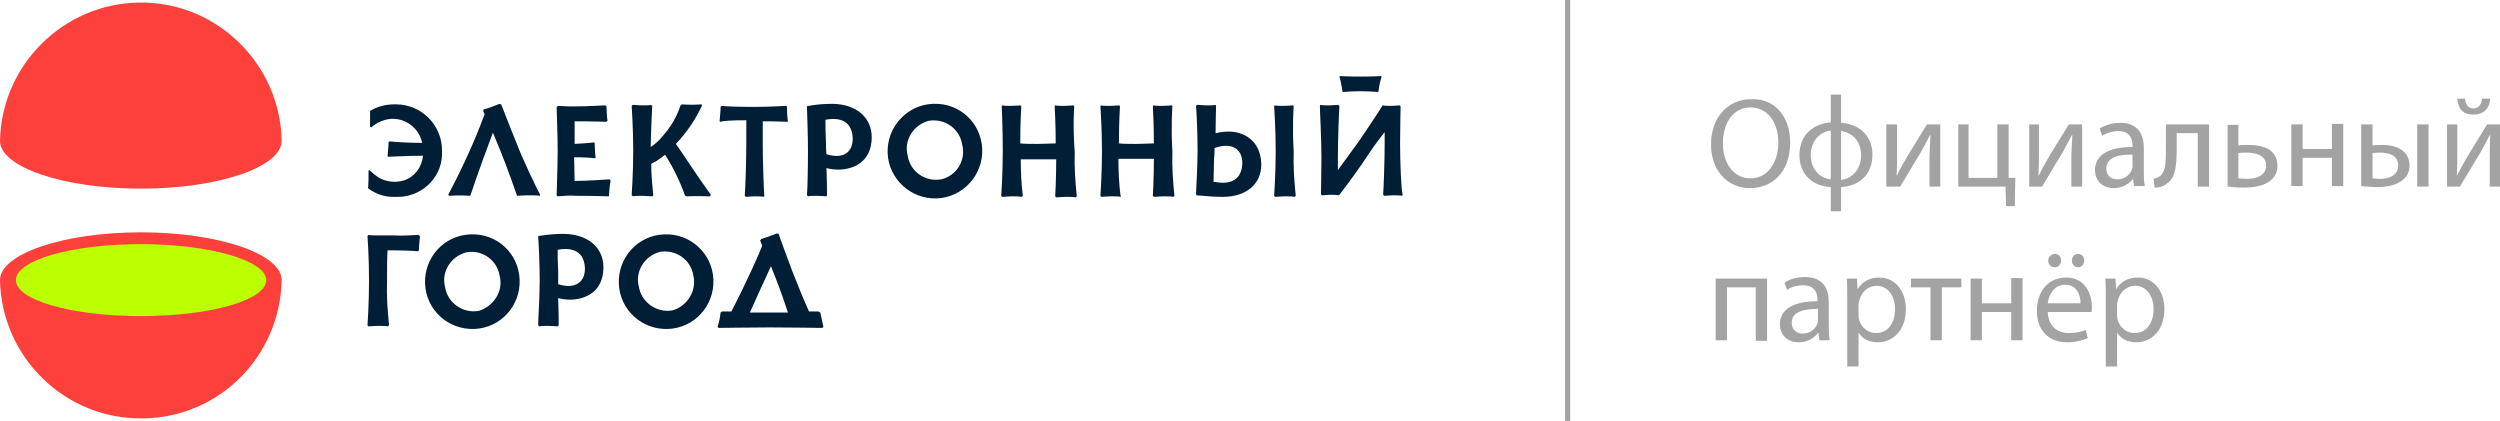
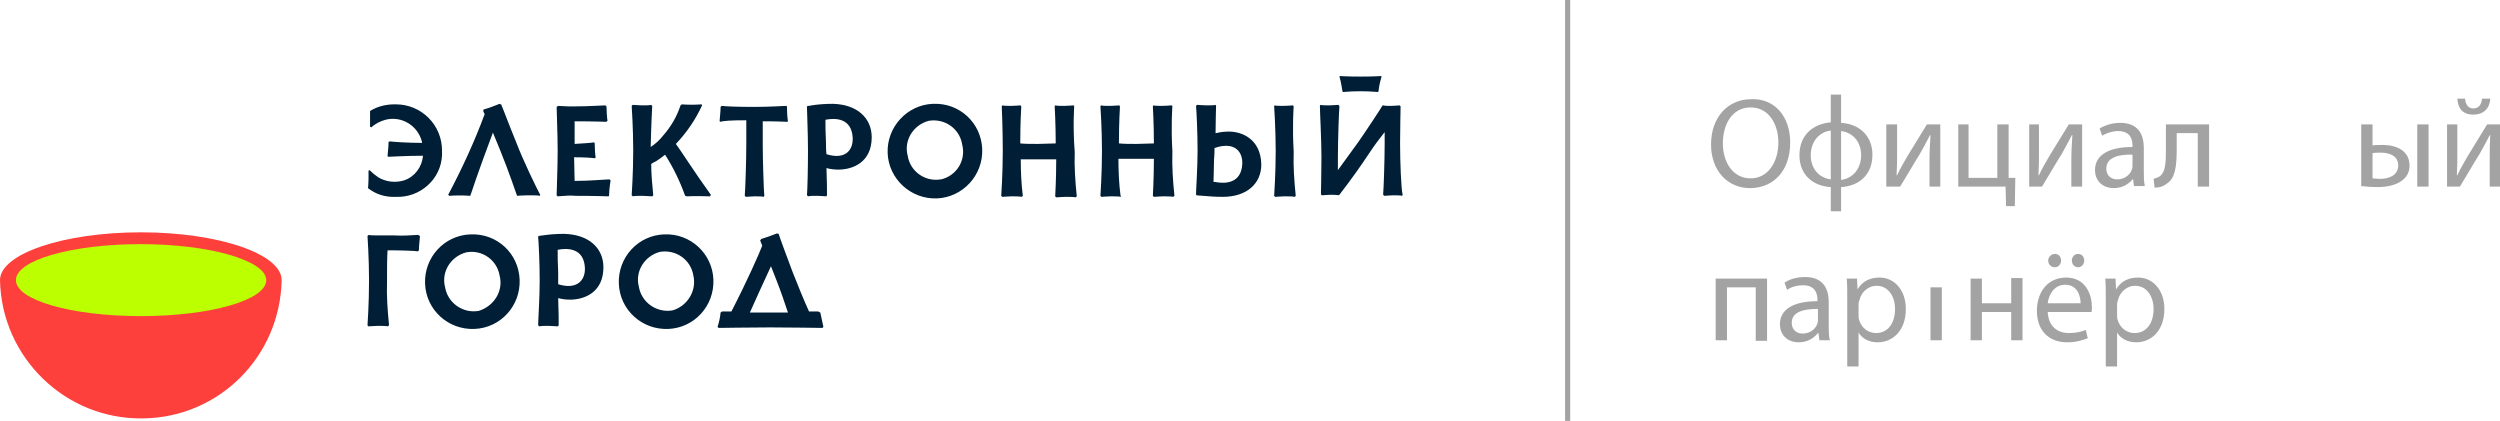
<svg xmlns="http://www.w3.org/2000/svg" version="1.1" id="Слой_1" x="0px" y="0px" viewBox="0 0 486.4 81.9" style="enable-background:new 0 0 486.4 81.9;" xml:space="preserve">
  <style type="text/css">
	.st0{fill:#001E35;}
	.st1{fill:#FE403C;}
	.st2{fill:#BBFF00;}
	.st3{fill:#A3A3A3;}
	.st4{fill:none;stroke:#A3A3A3;stroke-miterlimit:10;}
</style>
  <path class="st0" d="M138.3,37.9c-0.1,0.1-0.1,0.2-0.1,0.3c-0.7,0-2.7-0.1-4.6,0c-0.1-0.1-0.2-0.1-0.3-0.1c-1-2.8-2.3-5.5-3.9-8  c-0.6,0.5-1.2,0.9-1.8,1.3c-0.3,0.1-0.6,0.3-0.9,0.5c0,2,0.2,4.1,0.4,6.1c-0.1,0.1-0.1,0.1-0.2,0.2c-0.4,0-1.3-0.1-2-0.1  s-1.4,0-1.8,0.1c0-0.1-0.1-0.1-0.2-0.2c0,0,0.3-4.4,0.3-8.7s-0.3-8.7-0.3-8.7c0.1-0.1,0.1-0.1,0.2-0.2c0.3,0,1.1,0.1,1.8,0.1  s1.5,0,1.8-0.1c0,0.1,0.1,0.1,0.2,0.2c0,0-0.2,3.4-0.3,8c0.9-0.6,1.7-1.3,2.4-2.2c1.5-1.7,2.7-3.7,3.4-5.9c0.1,0,0.2-0.1,0.2-0.2  c1.3,0.1,2.6,0.1,3.9,0c0,0.1,0.1,0.1,0.1,0.2c-1.3,2.8-3,5.3-5.1,7.5C132.6,29.5,135.2,33.6,138.3,37.9z M209,20.7l-0.1-0.2  c-0.3,0-1.1,0.1-1.8,0.1s-1.5,0-1.8-0.1l-0.1,0.2c0,0,0.2,3.4,0.2,7.2c-1,0-2.2,0.1-3.5,0.1s-2.5,0-3.4-0.1c0-4.2,0.2-7.2,0.2-7.2  c-0.1-0.1-0.1-0.1-0.1-0.2c-0.3,0-1.1,0.1-1.8,0.1s-1.5,0-1.8-0.1c0,0.1-0.1,0.1-0.1,0.2c0,0,0.2,4.3,0.2,8.7s-0.3,8.7-0.3,8.7  c0.1,0.1,0.1,0.1,0.2,0.2c0.3,0,1.1-0.1,1.8-0.1s1.6,0,2,0.1l0.2-0.2c-0.3-2.4-0.4-4.8-0.4-7.1h6.9c0,3.8-0.2,7.2-0.2,7.2  c0.1,0.1,0.1,0.1,0.2,0.2c0.3,0,1.1-0.1,1.8-0.1s1.6,0,2,0.1c0-0.1,0.1-0.1,0.2-0.2c-0.3-2.9-0.5-5.8-0.4-8.6  C208.7,24.4,209,20.7,209,20.7L209,20.7z M145.2,23.4V28c0,3.5-0.2,9-0.3,10.1c0.1,0,0.1,0.1,0.2,0.2c0.3,0,1.1-0.1,1.7-0.1  s1.5,0,1.8,0.1c0-0.1,0.1-0.1,0.1-0.2c-0.1-1.2-0.3-6.6-0.3-10v-4.5c3.1,0,4.4,0.1,4.8,0.1l0.1-0.1c-0.1-0.5-0.2-1.9-0.2-2.9  l-0.1-0.1c-0.6,0-3.1,0.2-6.3,0.2s-5.6-0.1-6.3-0.2c-0.1,0.1-0.1,0.1-0.2,0.2c0,1-0.2,2.4-0.2,2.8c0.1,0,0.1,0.1,0.1,0.1  C140.9,23.5,142.2,23.4,145.2,23.4L145.2,23.4z M261.3,17.9c2.3-0.2,4.5-0.2,6.8,0c0-0.1,0.1-0.1,0.1-0.1c0.1-1,0.3-1.9,0.6-2.9  l-0.1-0.1c-0.3,0-1.3,0.1-4,0.1s-3.7-0.1-4-0.1l-0.1,0.1c0.3,0.9,0.4,1.9,0.6,2.9C261.2,17.8,261.2,17.8,261.3,17.9L261.3,17.9z   M228.1,20.7l-0.1-0.2c-0.3,0-1.1,0.1-1.8,0.1s-1.5,0-1.8-0.1l-0.1,0.2c0,0,0.2,3.4,0.2,7.2c-1,0-2.1,0.1-3.4,0.1s-2.5,0-3.4-0.1  c0-4.2,0.2-7.2,0.2-7.2c-0.1-0.1-0.1-0.1-0.1-0.2c-0.3,0-1.1,0.1-1.8,0.1s-1.5,0-1.8-0.1c0,0.1-0.1,0.1-0.1,0.2c0,0,0.3,4.4,0.3,8.7  s-0.3,8.7-0.3,8.7c0.1,0.1,0.1,0.1,0.2,0.2c0.3,0,1.1-0.1,1.8-0.1s1.6,0,2,0.1L218,38c-0.3-2.4-0.4-4.8-0.4-7.1h6.9  c0,3.7-0.2,7.2-0.2,7.2c0.1,0.1,0.1,0.1,0.2,0.2c0.3,0,1.1-0.1,1.8-0.1s1.6,0,2,0.1c0-0.1,0.1-0.1,0.2-0.2c-0.3-2.9-0.5-5.8-0.4-8.6  C227.8,24.4,228.1,20.7,228.1,20.7z M159.6,60.8c0.2,0.9,0.4,1.9,0.6,2.8c-0.1,0.1-0.1,0.1-0.2,0.2c-1,0-5.5-0.1-10.1-0.1  s-9,0.1-10.1,0.1c0-0.1-0.1-0.1-0.2-0.2c0.3-0.9,0.5-1.8,0.6-2.8c0.1-0.1,0.2-0.1,0.3-0.2h1.8c2.9-5.6,5.4-11.2,6-12.8  c-0.2-0.5-0.3-0.8-0.4-1c0.1-0.1,0.1-0.2,0.2-0.3c1-0.3,2.1-0.7,3.1-1.1c0.1,0.1,0.2,0.1,0.3,0.1c0.3,1,1.4,3.9,2.7,7.4  c0.9,2.3,2.2,5.5,3.2,7.7h1.8C159.4,60.7,159.5,60.8,159.6,60.8L159.6,60.8z M150,60.8h3.3c-0.6-1.8-1.4-4.2-2.2-6.2  c-0.4-1-0.8-2-1.1-2.8c-1.6,3.4-3.1,6.8-4.1,9C147.3,60.8,148.8,60.8,150,60.8L150,60.8z M81.4,45.7c-1.6,0.1-3.2,0.2-4.8,0.1h-3.1  c-0.7,0-1.5,0-1.8-0.1c0,0.1-0.1,0.1-0.2,0.2c0,0,0.3,4.3,0.3,8.7s-0.3,8.7-0.3,8.7c0.1,0.1,0.1,0.1,0.2,0.2c0.3,0,1.1-0.1,1.8-0.1  s1.6,0,2,0.1c0-0.1,0.1-0.2,0.2-0.2c-0.3-2.9-0.5-5.7-0.4-8.6c0-2.3,0-4.4,0.1-6c2.8,0,5.3,0.1,5.9,0.2c0.1-0.1,0.1-0.1,0.2-0.2  c0-1,0.2-2.3,0.2-2.8C81.5,45.8,81.4,45.8,81.4,45.7z M111.8,35.2c0-1.4-0.1-3-0.1-4.6c2.1,0,3.5,0.1,4,0.2c0-0.1,0.1-0.1,0.2-0.1  c-0.1-0.5-0.2-1.9-0.2-2.9c-0.1,0-0.1-0.1-0.2-0.1c-0.5,0.1-1.9,0.2-3.7,0.3v-4.4c3.9,0,5.7,0.1,6.2,0.1c0-0.1,0.1-0.1,0.2-0.2  c-0.1-0.5-0.2-1.9-0.2-2.8c-0.1,0-0.1-0.1-0.2-0.2c-0.7,0-3.2,0.2-6,0.2h-1.2c-0.7,0-1.6-0.1-2-0.1c-0.1,0.1-0.2,0.1-0.3,0.2  c0,1,0.2,5.3,0.2,8.6s-0.2,7.6-0.2,8.6c0.1,0.1,0.1,0.1,0.2,0.2l1.4-0.1c1.1-0.1,2.1,0,2.1,0c4.1,0,5.9,0.1,6.4,0.1l0.1-0.1  c0-1.3,0.3-3,0.3-3c-0.1-0.1-0.1-0.1-0.2-0.2C117.9,34.9,114.7,35.2,111.8,35.2z M169.6,26.7c0,4.9-3.7,6.3-6.5,6.3  c-0.8,0-1.6-0.1-2.3-0.3c0.1,2.4,0.1,4.6,0.1,5.3c-0.1,0.1-0.1,0.1-0.1,0.2c-0.3,0-1.1-0.1-1.8-0.1s-1.4,0-1.8,0.1  c0-0.1-0.1-0.1-0.2-0.2c0.1-1,0.2-5.3,0.2-8.7s-0.2-7.6-0.2-8.5c0-0.1,0.1-0.1,0.1-0.2c0.2,0,0.5,0,0.8-0.1c1.3-0.2,2.7-0.3,4.1-0.3  C166.8,20.3,169.6,23,169.6,26.7z M165.9,26.8c-0.2-3.8-3.3-3.9-5.3-3.5c0,1.1,0,2.6,0.1,4.4c0,0.7,0,1.5,0.1,2.3  C164.3,31.1,166,29.4,165.9,26.8z M251.7,20.7c-0.1-0.1-0.1-0.1-0.1-0.2c-0.3,0-1.1,0.1-1.8,0.1s-1.5,0-1.8-0.1  c0,0.1-0.1,0.1-0.1,0.2c0,0,0.3,4.4,0.3,8.7s-0.3,8.7-0.3,8.7c0.1,0.1,0.1,0.1,0.2,0.2c0.3,0,1.1-0.1,1.8-0.1s1.6,0,2,0.1l0.2-0.2  c-0.3-2.9-0.5-5.8-0.4-8.6C251.4,24.4,251.7,20.7,251.7,20.7L251.7,20.7z M245.4,32c0,3.7-2.8,6.3-7.5,6.3c-1.4,0-2.9-0.1-3.8-0.2  c-0.5,0-1-0.1-1.3-0.1c0-0.1-0.1-0.1-0.1-0.2c0-0.9,0.3-5.1,0.3-8.5s-0.2-7.7-0.3-8.7c0.1-0.1,0.1-0.1,0.2-0.2  c0.3,0,1.1,0.1,1.8,0.1s1.5,0,1.8-0.1c0,0.1,0.1,0.1,0.1,0.2c0,0.6-0.1,2.9-0.1,5.3h0.1c0.8-0.2,1.6-0.3,2.5-0.3  C241.7,25.6,245.3,27.1,245.4,32L245.4,32z M236.3,28.8c0,0,0,1.4-0.1,2.2c0,1.8-0.1,3.3-0.1,4.4c0.1,0,0.2,0,0.3,0  c2,0.4,5.1,0.3,5.3-3.5C241.8,29.3,240,27.5,236.3,28.8z M191.1,29c0.2,5.1-3.8,9.4-8.8,9.6c-5.1,0.2-9.4-3.8-9.6-8.8  c-0.2-5.1,3.8-9.4,8.8-9.6h0.1C186.7,20,190.9,23.9,191.1,29L191.1,29L191.1,29z M187.2,28.1c-0.5-3.1-3.4-5.1-6.5-4.6l0,0  c-3,0.8-4.9,3.8-4.1,6.8c0.5,3.1,3.4,5.1,6.4,4.6h0.1C186.1,34.2,188,31.2,187.2,28.1L187.2,28.1z M138.8,54.4  c0.2,5.1-3.7,9.4-8.8,9.6c-5.1,0.2-9.4-3.7-9.6-8.8s3.7-9.4,8.8-9.6h0.1C134.3,45.4,138.6,49.3,138.8,54.4z M134.9,53.6  c-0.5-3.1-3.4-5.1-6.5-4.6l0,0c-3,0.8-4.9,3.8-4.1,6.8c0.5,3,3.4,5.1,6.5,4.6l0,0C133.7,59.6,135.6,56.6,134.9,53.6L134.9,53.6z   M101.1,54.4c0.2,5.1-3.7,9.4-8.8,9.6c-5.1,0.2-9.4-3.7-9.6-8.8s3.7-9.4,8.8-9.6h0.1C96.7,45.4,100.9,49.3,101.1,54.4L101.1,54.4z   M97.2,53.6c-0.5-3-3.4-5.1-6.5-4.5c-3,0.8-4.9,3.8-4.1,6.8c0.5,3,3.4,5.1,6.5,4.6l0,0C96.1,59.6,98,56.6,97.2,53.6z M77,38.3  c4.7,0.2,8.8-3.4,9-8.1c0-0.3,0-0.6,0-0.9c0-5-4-9-9-9c-0.1,0-0.1,0-0.2,0c-1.7,0-3.4,0.4-4.8,1.3v3.1c0.1,0,0.2,0,0.2,0.1  c0.8-0.7,1.7-1.2,2.8-1.5c3.1-0.8,6.3,1.1,7.1,4.3c0,0.1,0,0.2,0.1,0.2c-2.8,0-5.8-0.2-6.4-0.3c-0.1,0.1-0.1,0.1-0.2,0.1  c0,1-0.2,2.4-0.2,2.8c0.1,0,0.1,0.1,0.1,0.1c0.6,0,3.6-0.2,6.8-0.2c-0.2,2.2-1.6,4.1-3.7,4.8c-1.7,0.5-3.5,0.3-5-0.6  c-0.6-0.4-1.2-0.9-1.7-1.4l-0.2,0.1v1.7c0,0.8-0.1,1.7-0.1,1.7C73.1,37.8,75,38.4,77,38.3z M272.4,27.9c0-3.3,0.1-6.4,0.1-7.2  c-0.1-0.1-0.1-0.1-0.2-0.2c-0.3,0-0.9,0.1-1.6,0.1s-1.3,0-1.6-0.1H269c-0.4,0.7-3.1,4.8-4.7,7.1c-1,1.4-2.7,3.7-4,5.5v-2.4  c0-3.4,0.2-9,0.3-10.1c-0.1,0-0.1-0.1-0.2-0.2c-0.4,0-1.1,0.1-1.7,0.1s-1.5,0-1.8-0.1c0,0.1-0.1,0.1-0.1,0.2c0,1.1,0.3,6.6,0.3,10  S257,37,257,37.8c0.1,0.1,0.1,0.1,0.2,0.2c0.3,0,0.9-0.1,1.6-0.1s1.3,0,1.6,0.1l0.1-0.1h0.1c0.4-0.6,2.4-3,5.6-7.8  c1.1-1.7,2.4-3.4,3.2-4.4v2.1c0,3.5-0.2,9-0.3,10.1c0.1,0,0.1,0.1,0.2,0.2c0.4,0,1.1-0.1,1.7-0.1s1.5,0,1.8,0.1  c0-0.1,0.1-0.1,0.1-0.2C272.6,36.8,272.4,31.3,272.4,27.9z M105.1,37.9c-0.6-1.1-3.3-6.6-4.7-10.3c-1.4-3.4-2.5-6.4-2.9-7.3  c-0.1,0-0.2,0-0.3-0.1c-1,0.4-2,0.8-3.1,1.1c0,0.1-0.1,0.2-0.1,0.3c0.1,0.1,0.1,0.3,0.3,0.6c-2,5.4-4.4,10.6-7.1,15.7l0.2,0.2  c1.4-0.1,2.7-0.1,4.1,0c0,0,1.5-4.6,4.4-12.3l1.4,3.4c1.6,3.9,3.3,8.9,3.3,8.9s1-0.1,2.1-0.1c0.8,0,2,0,2.4,0.1  C105,38,105.1,38,105.1,37.9L105.1,37.9z M117.4,52c0,4.9-3.7,6.3-6.5,6.3c-0.8,0-1.6-0.1-2.3-0.3c0.1,2.4,0.1,4.6,0.1,5.3  c-0.1,0.1-0.1,0.1-0.2,0.2c-0.3,0-1.1-0.1-1.8-0.1s-1.4,0-1.8,0.1c0-0.1-0.1-0.1-0.2-0.2c0-1,0.3-5.3,0.3-8.7s-0.2-7.6-0.3-8.5  c0-0.1,0.1-0.1,0.1-0.2l0.8-0.1c1.3-0.2,2.7-0.3,4.1-0.3C114.6,45.6,117.4,48.3,117.4,52z M113.8,52.1c-0.2-3.8-3.3-3.9-5.3-3.5  c0,1.1,0,2.6,0.1,4.4v2.3C112.1,56.4,113.9,54.7,113.8,52.1L113.8,52.1z" />
  <path class="st1" d="M54.8,54.5c0-5.1-12.3-9.3-27.4-9.3S0,49.4,0,54.5c0.3,15.1,12.8,27.2,27.9,26.9C42.7,81.2,54.5,69.3,54.8,54.5  z" />
  <path class="st2" d="M51.8,54.5c0,3.9-10.9,7-24.4,7s-24.3-3.1-24.3-7s10.9-7,24.3-7S51.8,50.7,51.8,54.5" />
-   <path class="st1" d="M54.8,27.4C54.5,12.3,42,0.2,26.9,0.5C12.2,0.8,0.3,12.7,0,27.4c0,5.1,12.3,9.3,27.4,9.3S54.8,32.5,54.8,27.4z" />
  <g>
    <path class="st3" d="M348.3,27.7c0,5.8-3.5,8.9-7.8,8.9c-4.4,0-7.6-3.4-7.6-8.5c0-5.3,3.3-8.8,7.8-8.8   C345.3,19.1,348.3,22.7,348.3,27.7z M335.2,27.9c0,3.6,1.9,6.8,5.4,6.8c3.4,0,5.4-3.2,5.4-7c0-3.3-1.7-6.8-5.4-6.8   C337,20.9,335.2,24.2,335.2,27.9z" />
    <path class="st3" d="M358.2,18.5v5.4c3.5,0.2,6.1,2.5,6.1,6.2c0,4-2.7,6.1-6.1,6.3v4.7h-2v-4.7c-3.5-0.2-6.1-2.4-6.1-6.2   c0-4,2.7-6.1,6.1-6.4v-5.4H358.2z M356.2,25.4c-2.4,0.3-3.9,2.3-3.9,4.8c0,2.5,1.5,4.4,3.9,4.7V25.4z M358.2,35   c2.4-0.3,3.9-2.3,3.9-4.8c0-2.5-1.5-4.4-3.9-4.7V35z" />
    <path class="st3" d="M369.1,24.2v5.1c0,1.9,0,3.1-0.1,4.8l0.1,0c0.7-1.5,1.2-2.3,2-3.7l3.8-6.2h2.6v12.1h-2.1v-5.1   c0-2,0.1-3,0.2-4.9h-0.1c-0.8,1.5-1.3,2.5-2,3.7c-1.2,1.9-2.5,4.2-3.8,6.3H367V24.2H369.1z" />
    <path class="st3" d="M383,24.2v10.4h5.6V24.2h2.2v10.4l1.3,0l-0.1,5.5h-1.7l-0.1-3.8h-9.2V24.2H383z" />
    <path class="st3" d="M396.7,24.2v5.1c0,1.9,0,3.1-0.1,4.8l0.1,0c0.7-1.5,1.2-2.3,2-3.7l3.8-6.2h2.6v12.1h-2.1v-5.1   c0-2,0.1-3,0.2-4.9h-0.1c-0.8,1.5-1.3,2.5-2,3.7c-1.2,1.9-2.5,4.2-3.8,6.3h-2.5V24.2H396.7z" />
    <path class="st3" d="M415.2,36.3l-0.2-1.5H415c-0.7,0.9-2,1.8-3.7,1.8c-2.5,0-3.7-1.7-3.7-3.5c0-2.9,2.6-4.5,7.3-4.5v-0.3   c0-1-0.3-2.8-2.8-2.8c-1.1,0-2.3,0.4-3.1,0.9l-0.5-1.4c1-0.6,2.4-1.1,4-1.1c3.7,0,4.6,2.5,4.6,4.9v4.5c0,1,0,2.1,0.2,2.9H415.2z    M414.9,30.1c-2.4-0.1-5.1,0.4-5.1,2.7c0,1.4,1,2.1,2.1,2.1c1.6,0,2.6-1,2.9-2c0.1-0.2,0.1-0.5,0.1-0.7V30.1z" />
    <path class="st3" d="M429.8,24.2v12.1h-2.2V25.9h-4.1V29c0,3.4-0.3,5.7-1.9,6.7c-0.6,0.5-1.3,0.8-2.4,0.8l-0.2-1.7   c0.4-0.1,0.9-0.3,1.2-0.5c1.1-0.8,1.2-2.5,1.2-5.2v-4.9H429.8z" />
-     <path class="st3" d="M435.5,24.2v4.1c0.5-0.1,1.3-0.1,2-0.1c2.7,0,5.6,0.8,5.6,4.1c0,1.2-0.5,2.1-1.3,2.8c-1.3,1.1-3.5,1.4-5.2,1.4   c-1.2,0-2.3-0.1-3.2-0.2v-12H435.5z M435.5,34.7c0.4,0,0.9,0.1,1.6,0.1c1.7,0,3.8-0.5,3.8-2.6c0-2.1-2.2-2.5-3.8-2.5   c-0.6,0-1.1,0-1.6,0.1V34.7z" />
-     <path class="st3" d="M448,24.2V29h5.7v-4.9h2.2v12.1h-2.2v-5.5H448v5.5h-2.2V24.2H448z" />
    <path class="st3" d="M461.6,24.2v4.1c0.5-0.1,1.2-0.1,2-0.1c2.6,0,5.2,1.1,5.2,4c0,1.3-0.5,2.1-1.3,2.8c-1.3,1.1-3.3,1.4-4.9,1.4   c-1.2,0-2.3-0.1-3.2-0.2v-12H461.6z M461.6,34.7c0.4,0,0.9,0.1,1.5,0.1c1.7,0,3.5-0.7,3.5-2.6c0-1.9-1.7-2.5-3.4-2.5   c-0.6,0-1.2,0-1.6,0.1V34.7z M472.5,24.2v12.1h-2.2V24.2H472.5z" />
    <path class="st3" d="M478.1,24.2v5.1c0,1.9,0,3.1-0.1,4.8l0.1,0c0.7-1.5,1.2-2.3,2-3.7l3.8-6.2h2.6v12.1h-2.1v-5.1c0-2,0-3,0.1-4.9   h-0.1c-0.8,1.5-1.3,2.5-2,3.7c-1.2,1.9-2.5,4.2-3.8,6.3h-2.5V24.2H478.1z M479.6,19.2c0.1,1.1,0.6,1.9,1.6,1.9   c1.1,0,1.6-0.8,1.7-1.9h1.6c-0.1,2-1.4,3.1-3.3,3.1c-2.2,0-3-1.4-3.1-3.1H479.6z" />
    <path class="st3" d="M343.8,54.2v12.1h-2.2V55.9h-5.6v10.3h-2.2V54.2H343.8z" />
    <path class="st3" d="M354,66.3l-0.2-1.5h-0.1c-0.7,0.9-2,1.8-3.7,1.8c-2.5,0-3.7-1.7-3.7-3.5c0-2.9,2.6-4.5,7.3-4.5v-0.3   c0-1-0.3-2.8-2.8-2.8c-1.1,0-2.3,0.3-3.1,0.9l-0.5-1.4c1-0.7,2.4-1.1,4-1.1c3.7,0,4.6,2.5,4.6,4.9v4.5c0,1,0,2.1,0.2,2.9H354z    M353.7,60.1c-2.4,0-5.1,0.4-5.1,2.7c0,1.4,1,2.1,2.1,2.1c1.6,0,2.6-1,2.9-2c0.1-0.2,0.1-0.5,0.1-0.7V60.1z" />
    <path class="st3" d="M359.4,58.1c0-1.5,0-2.8-0.1-3.9h2l0.1,2.1h0c0.9-1.5,2.3-2.3,4.3-2.3c2.9,0,5.1,2.5,5.1,6.1   c0,4.3-2.6,6.5-5.5,6.5c-1.6,0-3-0.7-3.7-1.9h0v6.6h-2.2V58.1z M361.6,61.3c0,0.3,0,0.6,0.1,0.9c0.4,1.5,1.7,2.6,3.3,2.6   c2.3,0,3.7-1.9,3.7-4.7c0-2.4-1.3-4.5-3.6-4.5c-1.5,0-2.9,1.1-3.3,2.7c-0.1,0.3-0.2,0.6-0.2,0.9V61.3z" />
-     <path class="st3" d="M381.6,54.2v1.7h-3.8v10.3h-2.2V55.9h-3.8v-1.7H381.6z" />
+     <path class="st3" d="M381.6,54.2v1.7h-3.8v10.3h-2.2V55.9h-3.8H381.6z" />
    <path class="st3" d="M385.6,54.2V59h5.7v-4.9h2.2v12.1h-2.2v-5.5h-5.7v5.5h-2.2V54.2H385.6z" />
    <path class="st3" d="M398.4,60.6c0.1,3,2,4.2,4.1,4.2c1.6,0,2.5-0.3,3.3-0.6l0.4,1.6c-0.8,0.3-2.1,0.8-4,0.8   c-3.7,0-5.9-2.4-5.9-6.1s2.1-6.5,5.7-6.5c3.9,0,5,3.5,5,5.7c0,0.5,0,0.8-0.1,1H398.4z M404.8,59c0-1.4-0.6-3.6-3-3.6   c-2.2,0-3.2,2-3.4,3.6H404.8z M398.5,50.7c0-0.7,0.6-1.3,1.3-1.3c0.7,0,1.2,0.5,1.2,1.3c0,0.7-0.5,1.3-1.2,1.3   C399,52,398.5,51.4,398.5,50.7z M403.1,50.7c0-0.7,0.5-1.3,1.2-1.3c0.7,0,1.2,0.5,1.2,1.3c0,0.7-0.5,1.3-1.2,1.3   C403.6,52,403.1,51.4,403.1,50.7z" />
    <path class="st3" d="M409.7,58.1c0-1.5,0-2.8-0.1-3.9h2l0.1,2.1h0c0.9-1.5,2.3-2.3,4.3-2.3c2.9,0,5.1,2.5,5.1,6.1   c0,4.3-2.6,6.5-5.5,6.5c-1.6,0-3-0.7-3.7-1.9h0v6.6h-2.2V58.1z M411.9,61.3c0,0.3,0,0.6,0.1,0.9c0.4,1.5,1.7,2.6,3.3,2.6   c2.3,0,3.7-1.9,3.7-4.7c0-2.4-1.3-4.5-3.6-4.5c-1.5,0-2.9,1.1-3.3,2.7c-0.1,0.3-0.2,0.6-0.2,0.9V61.3z" />
  </g>
  <line class="st4" x1="305" y1="0" x2="305" y2="81.9" />
</svg>